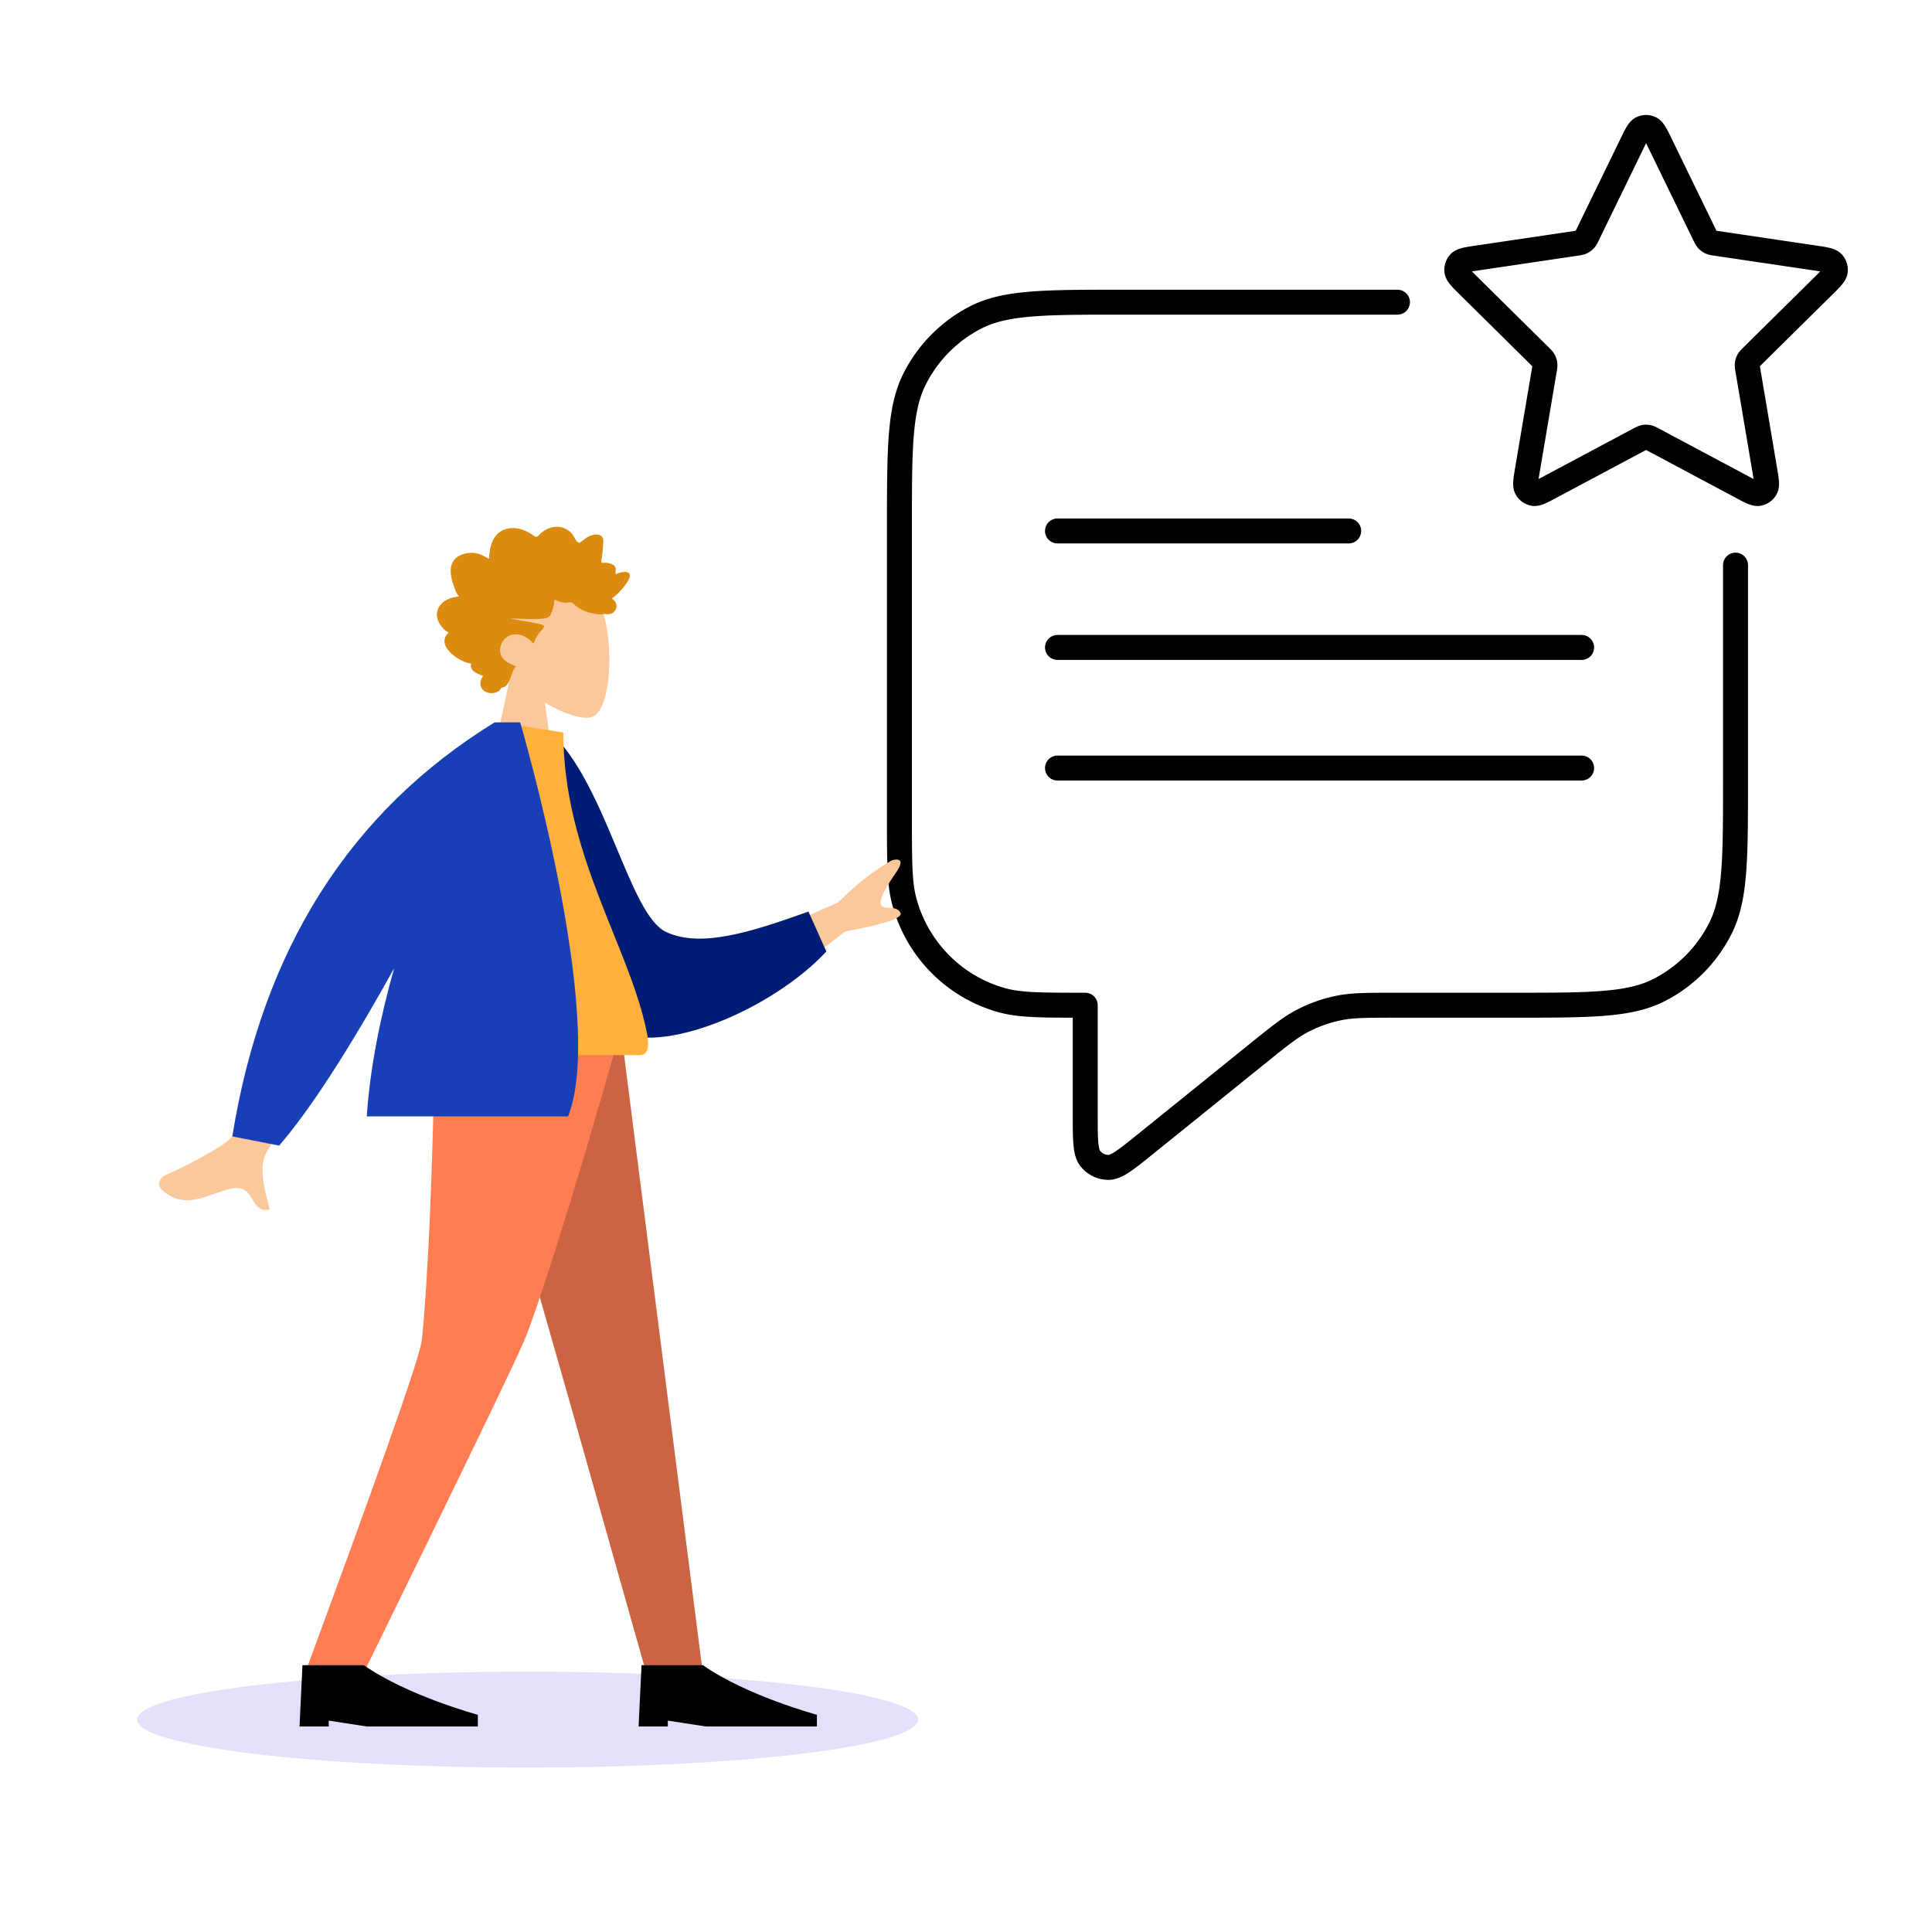
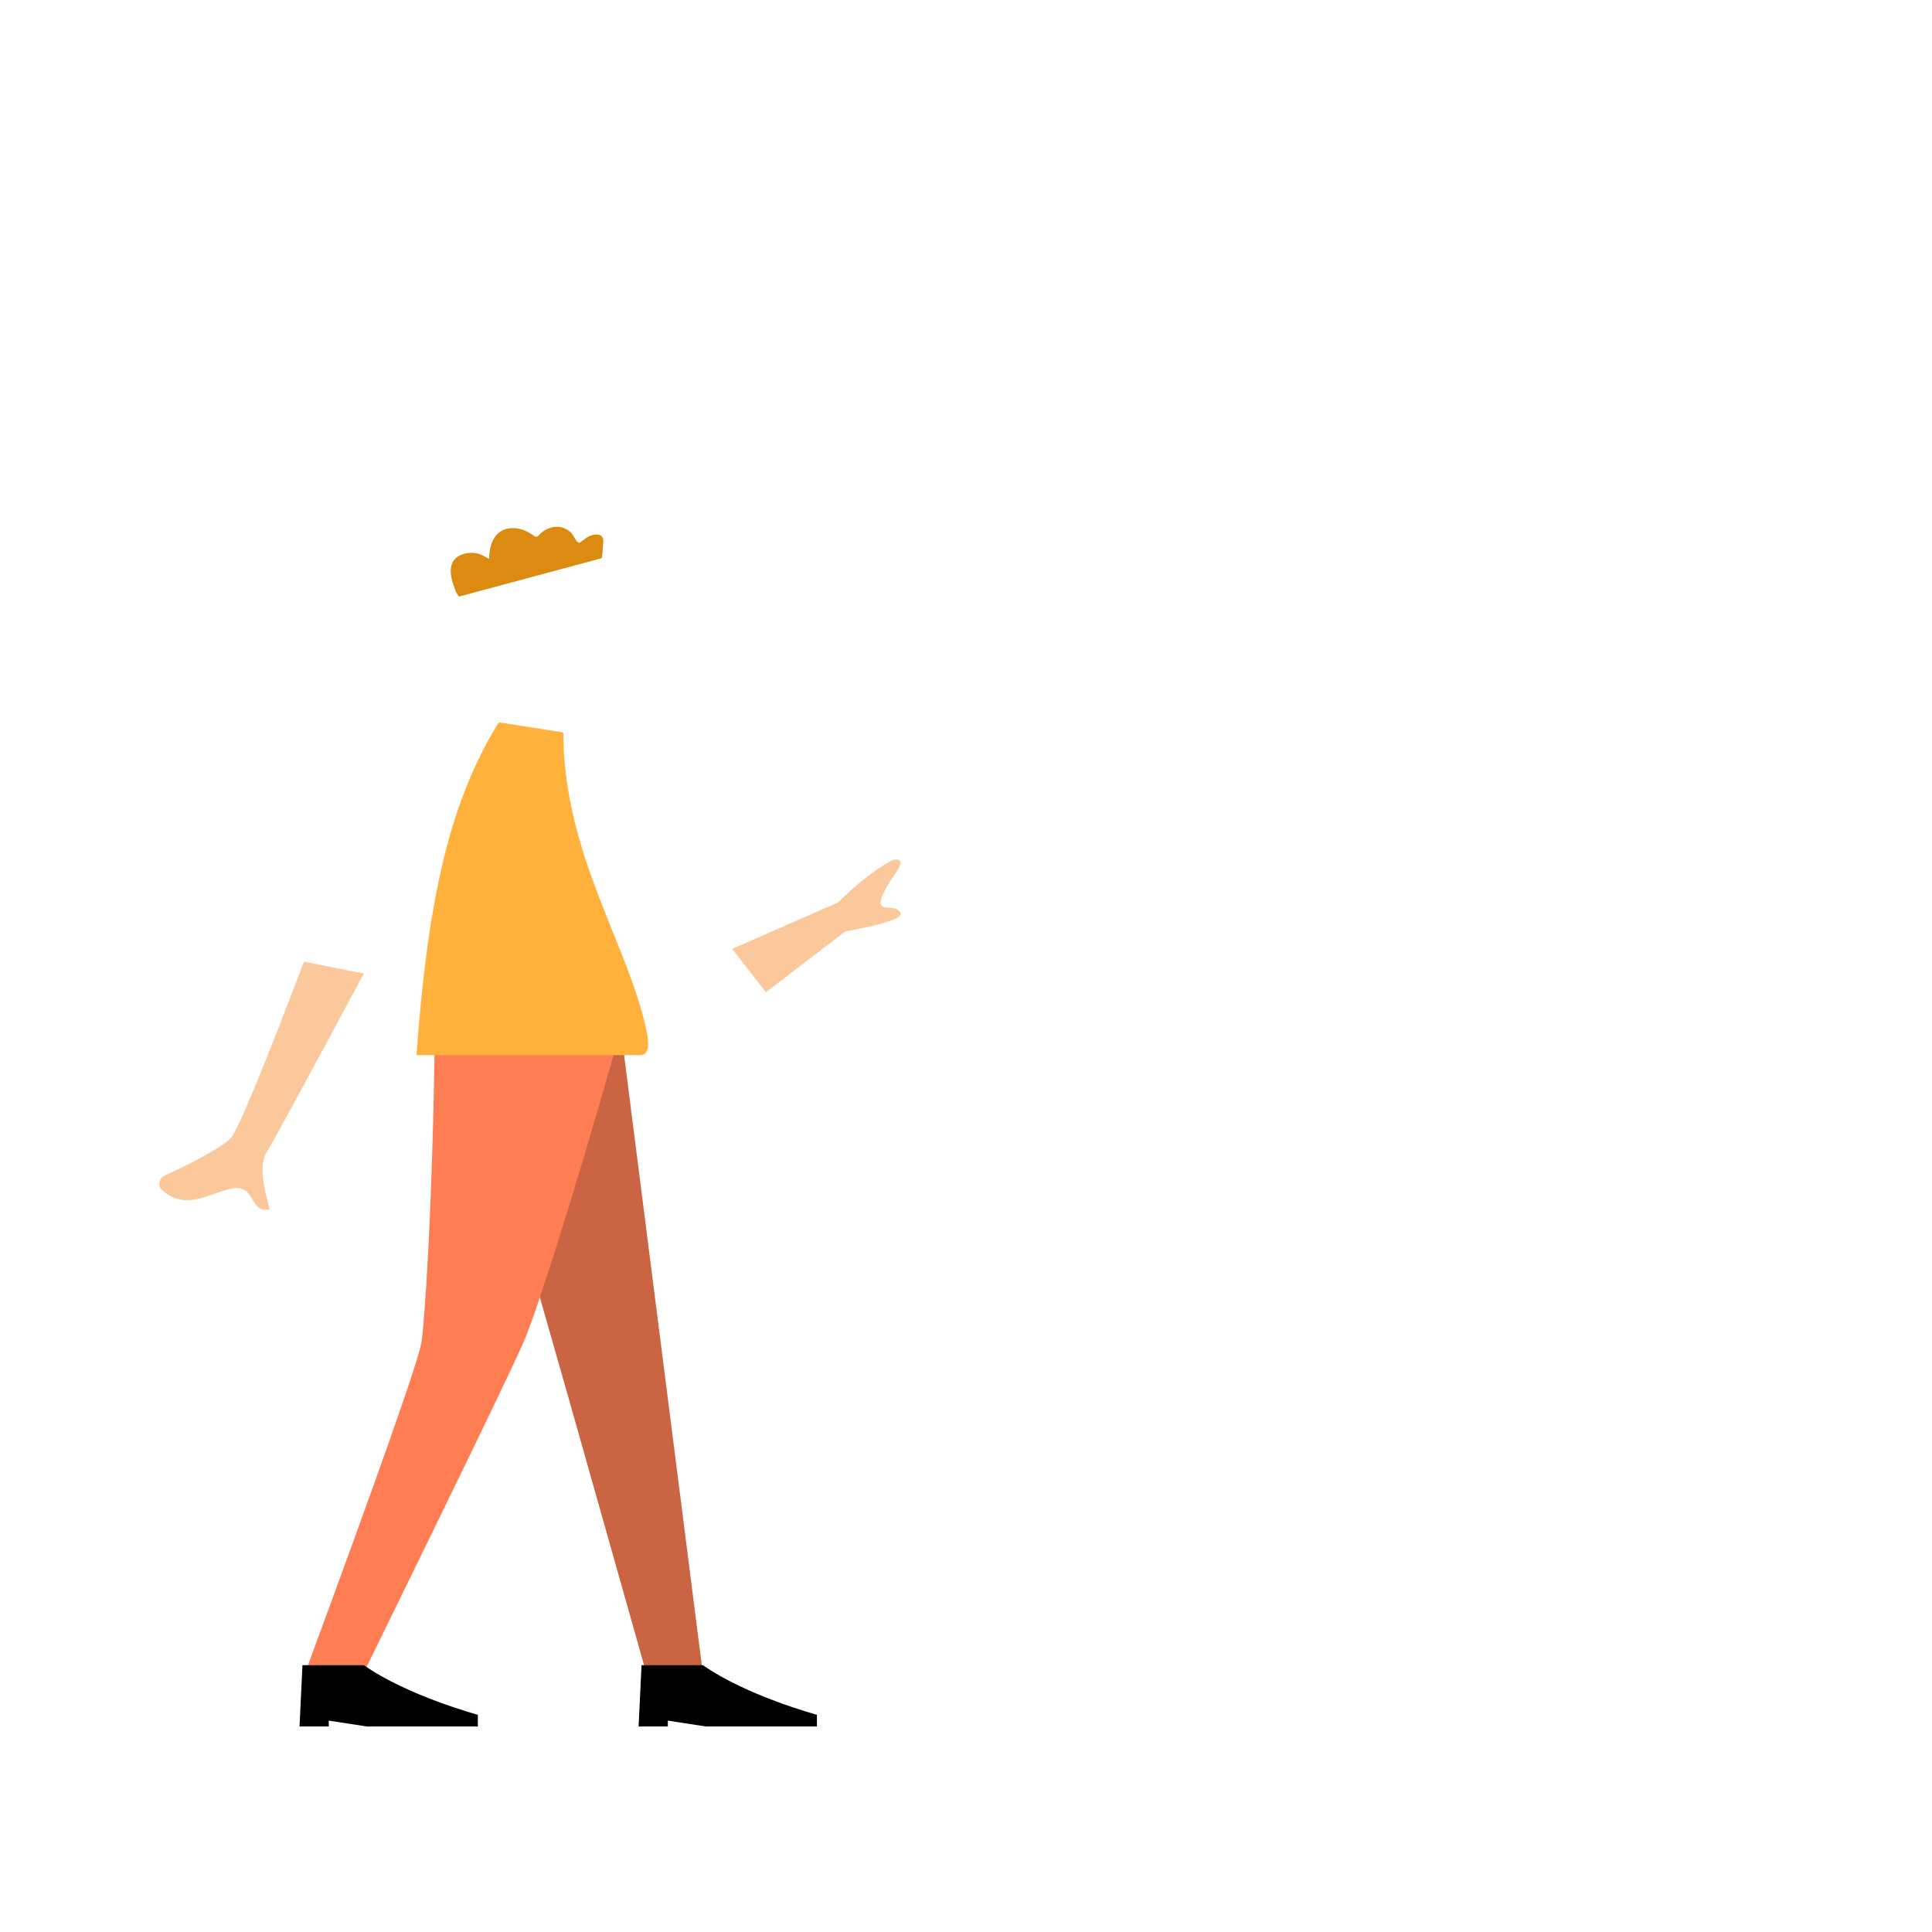
<svg xmlns="http://www.w3.org/2000/svg" width="564" height="564" fill="none">
-   <path fill="#000" fill-rule="evenodd" d="M477.688 34.224a6.54 6.54 0 0 1 5.694 0c1.462.707 2.318 1.957 2.842 2.826.539.893 1.107 2.06 1.725 3.33l12.884 26.476c.102.21.18.37.249.507l.001.004c.146.023.315.048.535.08l28.822 4.273c1.379.205 2.654.394 3.661.64.991.241 2.434.686 3.543 1.874a6.64 6.64 0 0 1 1.728 5.39c-.208 1.598-1.104 2.8-1.764 3.583-.671.796-1.592 1.706-2.592 2.693l-20.846 20.595c-.166.164-.292.288-.399.397l-.018.018.006.037c.024.153.054.329.093.56l4.918 29.089c.237 1.397.454 2.68.535 3.721.079 1.019.109 2.521-.651 3.941a6.58 6.58 0 0 1-4.58 3.364c-1.605.302-3.039-.205-3.974-.599-.956-.402-2.096-1.01-3.331-1.669l-25.766-13.744-.468-.248-.468.248-25.767 13.744c-1.234.659-2.374 1.267-3.331 1.669-.934.394-2.368.901-3.973.599a6.58 6.58 0 0 1-4.58-3.364c-.76-1.42-.73-2.922-.651-3.941.081-1.041.298-2.324.535-3.721l4.918-29.089c.039-.231.069-.407.093-.56l.006-.037-.018-.018c-.107-.109-.233-.233-.399-.397L426.054 85.9c-1-.987-1.921-1.897-2.592-2.693-.661-.783-1.556-1.985-1.764-3.582a6.64 6.64 0 0 1 1.728-5.39c1.109-1.189 2.552-1.634 3.542-1.876 1.008-.245 2.283-.434 3.662-.639l28.822-4.273c.22-.032.389-.057.535-.08l.001-.004c.069-.137.147-.297.249-.507l12.884-26.476c.618-1.27 1.186-2.437 1.725-3.33.524-.869 1.38-2.12 2.842-2.826m2.847 7.598c-.249.488-.548 1.1-.929 1.883l-12.818 26.339-.084.175c-.299.62-.727 1.51-1.395 2.239a6.6 6.6 0 0 1-2.043 1.506c-.902.425-1.882.566-2.556.663l-.19.027-28.67 4.25c-.909.136-1.604.24-2.152.334.395.41.908.918 1.584 1.586l20.738 20.488.138.135c.492.482 1.196 1.172 1.674 2.042.41.746.672 1.564.772 2.408.118.981-.05 1.95-.169 2.633l-.033.192-4.893 28.939c-.154.908-.271 1.608-.353 2.166.484-.246 1.082-.564 1.851-.974l25.631-13.672.17-.091c.601-.324 1.475-.796 2.452-.99a6.6 6.6 0 0 1 2.55 0c.977.194 1.851.666 2.452.99l.17.091 25.631 13.672c.769.41 1.367.728 1.851.974-.082-.558-.199-1.258-.353-2.166l-4.893-28.939-.033-.192c-.119-.683-.287-1.652-.17-2.633a6.6 6.6 0 0 1 .773-2.408c.477-.87 1.182-1.56 1.674-2.042l.137-.135 20.739-20.488c.676-.668 1.189-1.177 1.584-1.586-.548-.094-1.243-.198-2.152-.333l-28.67-4.25q-.09-.015-.19-.028c-.674-.097-1.655-.238-2.556-.663a6.6 6.6 0 0 1-2.043-1.506c-.668-.73-1.096-1.618-1.395-2.24l-.084-.174-12.818-26.339c-.381-.783-.68-1.395-.929-1.883m-153.048 42.75h80.404a3.643 3.643 0 1 1 0 7.285h-80.235c-11.451 0-19.819.003-26.418.547-6.555.54-11.042 1.596-14.791 3.524a37.22 37.22 0 0 0-16.191 16.34c-1.916 3.794-2.964 8.334-3.5 14.956-.54 6.663-.543 15.111-.543 26.665v84.831c0 12.956.031 18.726 1.265 23.371 3.43 12.919 13.424 22.99 26.194 26.443 4.588 1.24 10.291 1.272 23.137 1.272a3.643 3.643 0 0 1 3.643 3.643v31.955c0 3.717.003 6.255.17 8.109.173 1.923.48 2.383.525 2.439a3.11 3.11 0 0 0 2.445 1.191c.05 0 .581-.034 2.175-1.098 1.536-1.025 3.5-2.605 6.378-4.928l32.697-26.395c6.274-5.065 9.847-7.949 13.858-10.017a44 44 0 0 1 11.259-3.985c4.415-.914 8.994-.914 17.028-.914h34.569c11.452 0 19.82-.003 26.419-.547 6.555-.54 11.042-1.596 14.79-3.524a37.2 37.2 0 0 0 16.192-16.34c1.915-3.794 2.964-8.334 3.5-14.956.539-6.663.542-15.111.542-26.665v-62.793a3.643 3.643 0 1 1 7.286 0v62.959c0 11.354 0 20.096-.566 27.087-.572 7.068-1.741 12.666-4.259 17.652a44.5 44.5 0 0 1-19.363 19.536c-4.953 2.546-10.513 3.727-17.524 4.305-6.933.572-15.599.572-26.847.572h-34.289c-8.609 0-12.404.017-16.001.762a36.8 36.8 0 0 0-9.398 3.327c-3.272 1.687-6.25 4.068-12.971 9.494l-32.489 26.226c-2.699 2.18-4.922 3.973-6.767 5.205-1.821 1.214-3.887 2.32-6.211 2.322a10.4 10.4 0 0 1-8.167-3.956c-1.436-1.815-1.87-4.115-2.067-6.305-.2-2.221-.2-5.09-.2-8.582v-28.494c-10.137-.009-16.23-.127-21.396-1.524-15.306-4.139-27.242-16.196-31.334-31.606-1.509-5.683-1.509-12.481-1.508-24.521v-85.717c0-11.354 0-20.096.566-27.087.572-7.068 1.741-12.665 4.259-17.652a44.5 44.5 0 0 1 19.363-19.536c4.953-2.546 10.512-3.727 17.523-4.305 6.933-.572 15.6-.572 26.848-.572M305.071 155a3.643 3.643 0 0 1 3.642-3.643h85.001a3.643 3.643 0 0 1 0 7.286h-85.001a3.643 3.643 0 0 1-3.642-3.643m0 34a3.643 3.643 0 0 1 3.642-3.643h153a3.643 3.643 0 1 1 0 7.286h-153a3.643 3.643 0 0 1-3.642-3.643m0 35.214a3.643 3.643 0 0 1 3.642-3.643h153a3.643 3.643 0 1 1 0 7.286h-153a3.643 3.643 0 0 1-3.642-3.643" clip-rule="evenodd" />
-   <path fill="#5232DB" d="M154 516c-62.96 0-114-6.268-114-14s51.04-14 114-14 114 6.268 114 14-51.04 14-114 14" opacity=".15" />
-   <path fill="#FAC89A" fill-rule="evenodd" d="M159.064 205.116c5.526 3.326 10.956 4.933 13.504 4.277 6.391-1.645 6.979-24.991 2.034-34.195s-30.366-13.215-31.647 5.02c-.445 6.329 2.216 11.978 6.148 16.587l-7.05 32.814h20.48z" clip-rule="evenodd" />
-   <path fill="#DC8B11" fill-rule="evenodd" d="M134.025 174.148c-.662-.654-1.022-1.589-1.335-2.476-.324-.921-.639-1.853-.854-2.812-.43-1.916-.434-4.12.935-5.609 1.098-1.193 2.746-1.728 4.267-1.845a7.9 7.9 0 0 1 3.025.383c.963.316 1.794.947 2.728 1.338.035-2.065.39-4.227 1.439-5.99 1.01-1.697 2.62-2.649 4.453-2.901 1.882-.259 3.74.181 5.425 1.091.422.228.839.466 1.239.737.335.226.683.498 1.076.59.438.103.655-.15.94-.469.334-.374.71-.703 1.107-.995 1.76-1.292 4.068-1.823 6.106-1.049.94.357 1.853.963 2.49 1.797.568.744.973 1.924 1.757 2.443.332.22.567-.072.87-.287.455-.324.889-.681 1.349-.996a6.2 6.2 0 0 1 2.097-.947c1.098-.253 2.615-.194 2.929 1.242.118.539.027 1.116-.011 1.659q-.076 1.12-.172 2.237a16 16 0 0 1-.218 1.667c-.057.296-.235.848-.108 1.145.159.37.892.16 1.205.173.619.025 1.241.134 1.813.398.443.204.909.505 1.097 1.013.115.312.084.632.03.953-.065.385.009.589.058.977.831-.409 3.711-1.317 4.074.171.12.495-.154 1.055-.364 1.472-.368.733-.85 1.403-1.342 2.041-1.028 1.332-2.255 2.481-3.576 3.464 1.547.687 1.951 2.712.612 3.919-.592.533-1.387.651-2.133.617-.273-.012-.666-.117-.881-.07-.116.026-.24.124-.4.135-1.052.072-2.241-.181-3.27-.415-1.833-.415-3.569-1.283-4.987-2.604-.364-.339-.664-.534-1.154-.529-.429.004-.849.122-1.278.133-1.134.028-2.156-.525-3.209-.893-.064 1.42-.469 2.984-1.051 4.262-.475 1.042-1.466 1.193-2.439 1.285-3.114.292-6.238-.034-9.355-.03 3.017.681 6.136.962 9.127 1.764 1.351.362.319 1.272-.259 1.902-.952 1.039-1.66 2.326-2.15 3.682-1.477-1.922-4.086-3.188-6.398-2.597-2.554.652-4.352 4.101-2.719 6.581.948 1.439 2.661 1.995 4.085 2.613-1.111 1.154-1.38 2.859-2.049 4.294-.33.708-.793 1.509-1.531 1.755-.273.092-.593.1-.809.322-.266.275-.33.583-.671.819-1.359.944-3.483.871-4.688-.361-1.09-1.114-.806-2.876.104-4.006-1.449-.603-4.088-1.378-3.513-3.632-3.139-.208-10.761-5.293-6.548-9.008-2.312-1.305-4.436-4.494-2.951-7.305 1.144-2.165 3.804-3.133 5.986-3.248" clip-rule="evenodd" />
+   <path fill="#DC8B11" fill-rule="evenodd" d="M134.025 174.148c-.662-.654-1.022-1.589-1.335-2.476-.324-.921-.639-1.853-.854-2.812-.43-1.916-.434-4.12.935-5.609 1.098-1.193 2.746-1.728 4.267-1.845a7.9 7.9 0 0 1 3.025.383c.963.316 1.794.947 2.728 1.338.035-2.065.39-4.227 1.439-5.99 1.01-1.697 2.62-2.649 4.453-2.901 1.882-.259 3.74.181 5.425 1.091.422.228.839.466 1.239.737.335.226.683.498 1.076.59.438.103.655-.15.94-.469.334-.374.71-.703 1.107-.995 1.76-1.292 4.068-1.823 6.106-1.049.94.357 1.853.963 2.49 1.797.568.744.973 1.924 1.757 2.443.332.22.567-.072.87-.287.455-.324.889-.681 1.349-.996a6.2 6.2 0 0 1 2.097-.947c1.098-.253 2.615-.194 2.929 1.242.118.539.027 1.116-.011 1.659q-.076 1.12-.172 2.237a16 16 0 0 1-.218 1.667" clip-rule="evenodd" />
  <path fill="#CB6442" fill-rule="evenodd" d="m135.227 300.345 30.937 108.411 22.572 79.906H205.2l-23.986-188.317z" clip-rule="evenodd" />
  <path fill="#FF7D53" fill-rule="evenodd" d="M126.954 300.345c-.716 55.876-3.156 86.353-3.908 91.43q-1.126 7.614-34.081 96.887h17.055q41.954-85.642 46.839-96.887c3.257-7.498 13.309-37.974 28.448-91.43z" clip-rule="evenodd" />
  <path fill="#000" fill-rule="evenodd" d="m87.44 503.999.853-17.894h17.92c12.746 8.947 33.28 14.486 33.28 14.486v3.408h-32.427l-11.093-1.704v1.704zm98.986 0 .853-17.894h17.92c12.746 8.947 33.28 14.486 33.28 14.486v3.408h-32.427l-11.093-1.704v1.704z" clip-rule="evenodd" />
  <path fill="#FAC89A" fill-rule="evenodd" d="m244.654 263.451-30.92 13.56 9.873 12.63 23.157-17.729q17.35-3.183 16.093-5.468c-.707-1.284-2.022-1.357-3.233-1.424-.943-.052-1.824-.1-2.305-.715-1.099-1.406 1.613-5.747 4.362-9.757s.172-3.865-1.336-3.386q-7.567 4.205-15.691 12.289m-138.44 20.759-17.486-3.464q-17.79 46.818-21.21 51.312c-1.674 2.197-11.99 7.856-18.973 10.878-2.802 1.213-2.2 3.578-1.379 4.335 5.186 4.773 10.006 3.1 15.253 1.279 1.52-.527 3.074-1.067 4.684-1.466 4.167-1.033 5.435 1.106 6.633 3.128 1.061 1.791 2.068 3.489 4.983 2.811-.133-.571-.296-1.211-.471-1.902-1.137-4.465-2.813-11.051-.326-14.877q1.913-2.945 28.292-52.034" clip-rule="evenodd" />
-   <path fill="#001C74" fill-rule="evenodd" d="m153.74 215.416 7.379-1.264c16.072 15.568 22.631 52.971 33.342 57.921 10.126 4.681 24.481.152 41.545-5.964l5.225 11.658c-15.503 16.749-48.532 30.9-61.92 22.822-21.405-12.916-26.347-59.046-25.571-85.173" clip-rule="evenodd" />
  <path fill="#FFB13C" fill-rule="evenodd" d="M121.574 308.013h65.29c2.983 0 2.421-4.301 1.99-6.472-4.977-25.053-24.407-52.058-24.407-87.72l-18.833-2.948c-15.577 25.016-20.964 55.817-24.04 97.14" clip-rule="evenodd" />
-   <path fill="#193FB6" fill-rule="evenodd" d="M144.613 210.873h-.215q-63.363 38.99-76.585 120.879l13.685 2.677q13.598-15.819 33.562-51.78c-4.083 14.441-7.064 29.253-7.994 43.259h58.771c11.377-28.712-13.983-115.035-13.983-115.035z" clip-rule="evenodd" />
</svg>